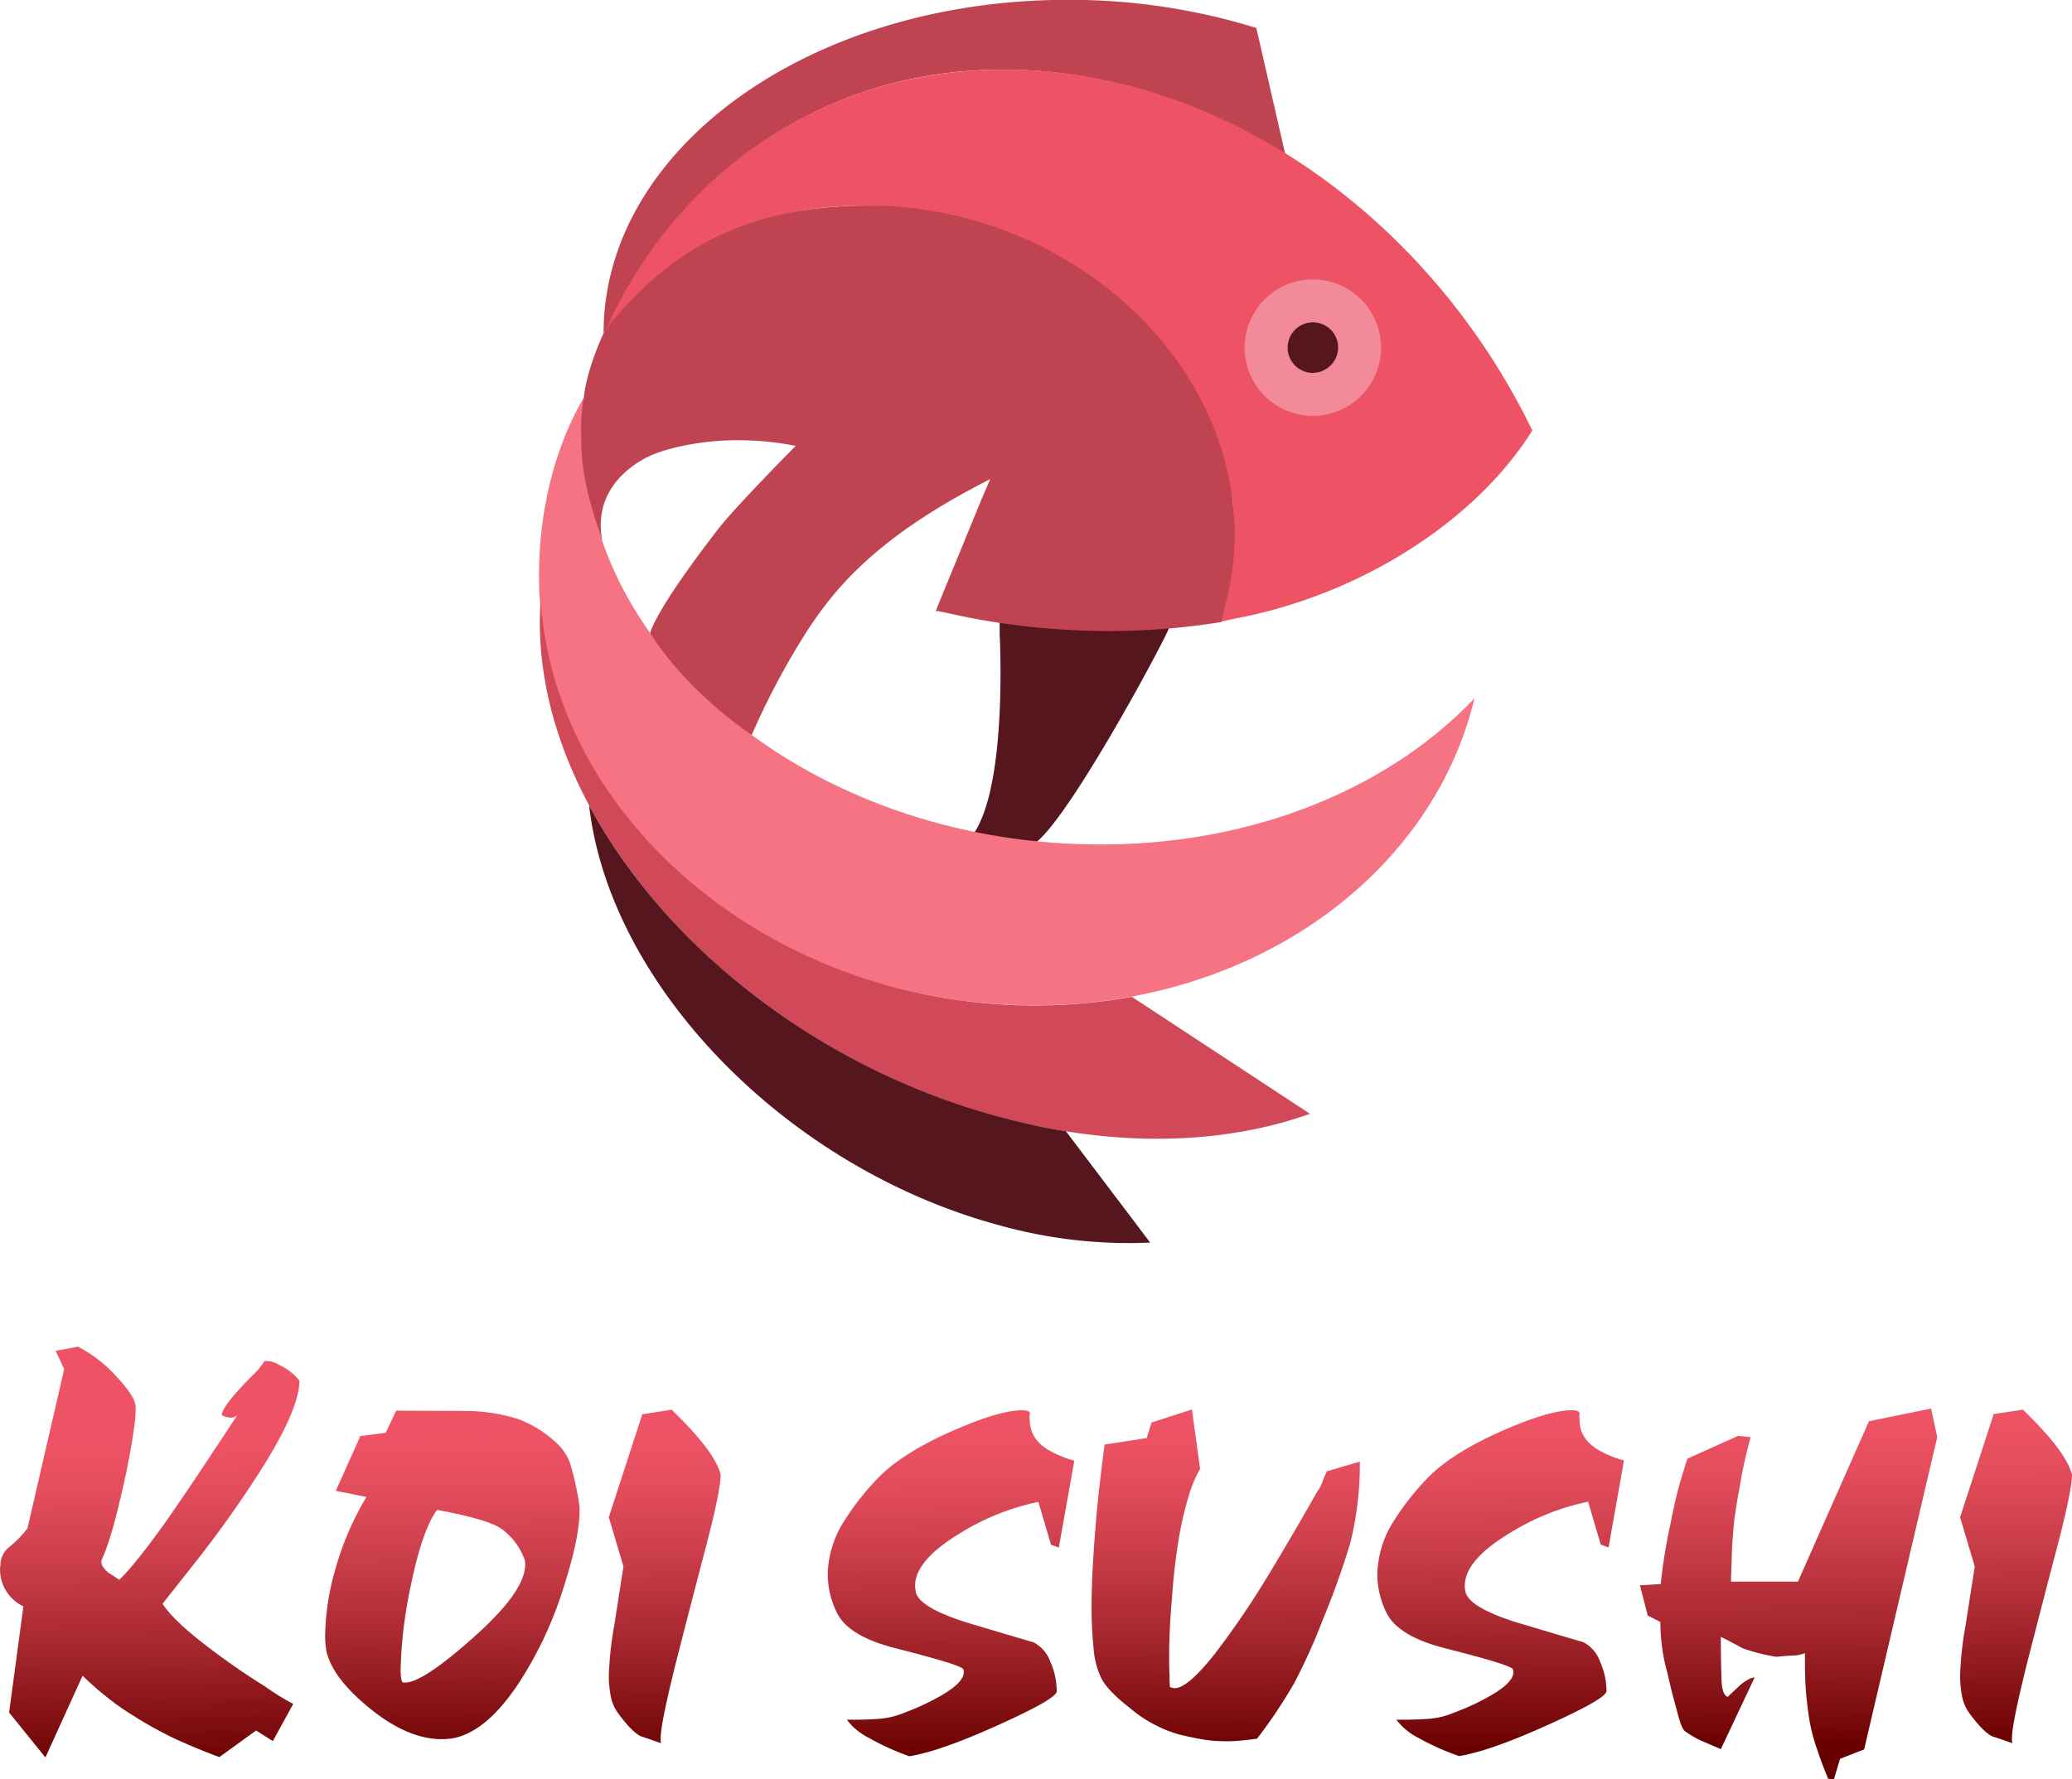
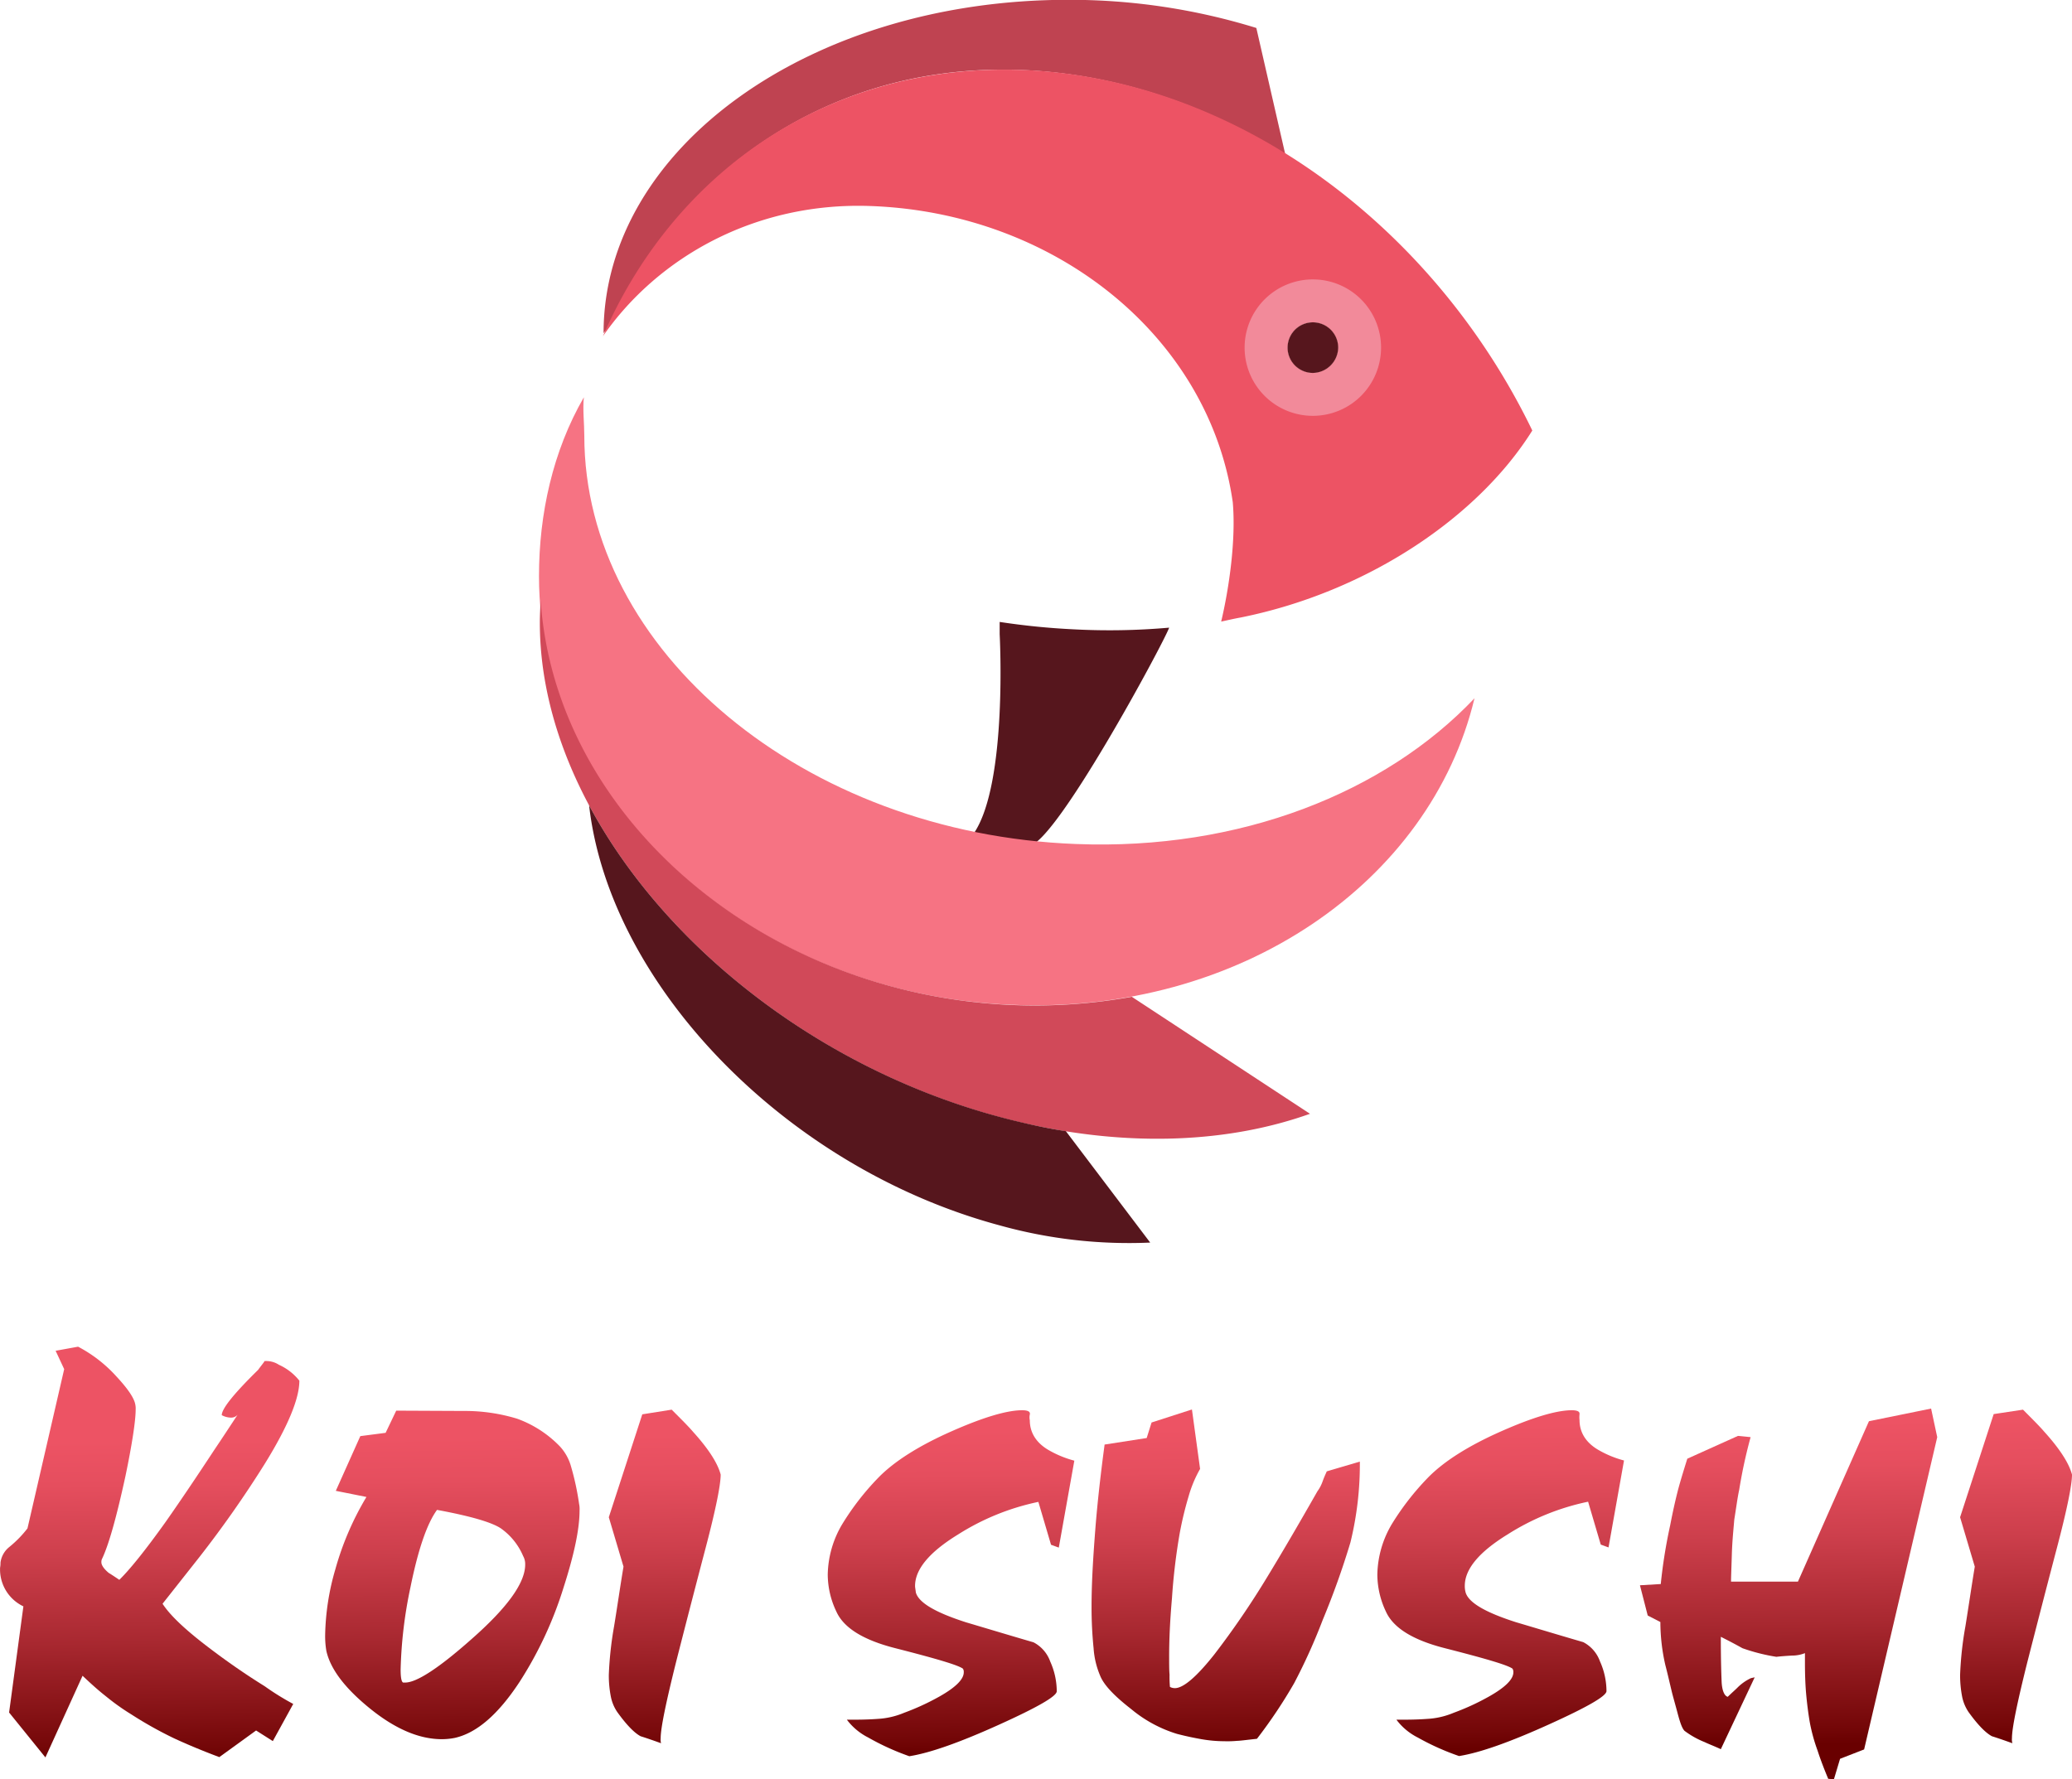
<svg xmlns="http://www.w3.org/2000/svg" xmlns:xlink="http://www.w3.org/1999/xlink" id="Layer_1" data-name="Layer 1" viewBox="0 0 466.77 400.94">
  <defs>
    <style>.cls-1{fill:#bf4351;}.cls-1,.cls-10,.cls-11,.cls-12,.cls-13,.cls-14,.cls-2,.cls-3,.cls-4,.cls-5,.cls-6,.cls-7,.cls-8,.cls-9{fill-rule:evenodd;}.cls-2{fill:#ed5364;}.cls-3{fill:#56161d;}.cls-4{fill:#f67383;}.cls-5{fill:#d14959;}.cls-6{fill:#f28a9a;}.cls-7{fill:url(#linear-gradient);}.cls-8{fill:url(#linear-gradient-2);}.cls-9{fill:url(#linear-gradient-3);}.cls-10{fill:url(#linear-gradient-4);}.cls-11{fill:url(#linear-gradient-5);}.cls-12{fill:url(#linear-gradient-6);}.cls-13{fill:url(#linear-gradient-7);}.cls-14{fill:url(#linear-gradient-8);}</style>
    <linearGradient id="linear-gradient" x1="53.94" y1="353.96" x2="54.82" y2="429.7" gradientUnits="userSpaceOnUse">
      <stop offset="0" stop-color="#ed5364" />
      <stop offset="0.13" stop-color="#e54e5e" />
      <stop offset="0.34" stop-color="#cd3f4c" />
      <stop offset="0.6" stop-color="#a82830" />
      <stop offset="0.91" stop-color="#740708" />
      <stop offset="0.96" stop-color="#690000" />
    </linearGradient>
    <linearGradient id="linear-gradient-2" x1="121.85" y1="353.17" x2="122.73" y2="428.91" xlink:href="#linear-gradient" />
    <linearGradient id="linear-gradient-3" x1="169.71" y1="352.61" x2="170.59" y2="428.36" xlink:href="#linear-gradient" />
    <linearGradient id="linear-gradient-4" x1="234.34" y1="351.86" x2="235.22" y2="427.61" xlink:href="#linear-gradient" />
    <linearGradient id="linear-gradient-5" x1="296.15" y1="351.14" x2="297.03" y2="426.89" xlink:href="#linear-gradient" />
    <linearGradient id="linear-gradient-6" x1="358.14" y1="350.42" x2="359.02" y2="426.17" xlink:href="#linear-gradient" />
    <linearGradient id="linear-gradient-7" x1="423" y1="349.67" x2="423.88" y2="425.41" xlink:href="#linear-gradient" />
    <linearGradient id="linear-gradient-8" x1="474.06" y1="349.07" x2="474.95" y2="424.82" xlink:href="#linear-gradient" />
  </defs>
  <path class="cls-1" d="M157.06,103.39C173.07,68.52,205.54,45,246.2,45c22.45,0,44.34,7,63.66,19.13l-6.53-28.52a142.45,142.45,0,0,0-42.41-6.34c-58.23,0-104.64,33.53-104.64,75.11Z" transform="translate(-20.31 -29.31)" />
  <path class="cls-2" d="M365.23,125.76C342.14,78.48,295.68,45,246.56,45c-41.58,0-74.79,24-90.42,60.07,12.32-17.75,34.23-30.24,60.16-29.34,41.6,1.44,76.35,29.34,81.72,66.73.74,8.47-.81,19.32-2.61,26.91,1.29-.27,2.85-.64,4.41-.92,28.7-5.79,53.54-22.72,65.68-42.13Zm-49.16-12.42a5.71,5.71,0,1,1,5.7-5.7A5.79,5.79,0,0,1,316.07,113.34Z" transform="translate(-20.31 -29.31)" />
  <path class="cls-3" d="M234.84,216.28a5.61,5.61,0,0,1,1.29.09c5.33,1.29,10.12,2.9,15.76,3.54s30.79-46.13,31.8-49.17h0a153,153,0,0,1-21.62.37,161.48,161.48,0,0,1-16.56-1.66v2.76s1.84,33.63-5.81,44.86c-1,1.38-4.21-1.62-4.86-.79" transform="translate(-20.31 -29.31)" />
  <path class="cls-4" d="M352.48,186.65c-20.15,21.25-52.8,34.31-89.78,32.84-61.18-2.3-110.76-43.51-110.76-92,0-2.74-.39-5.94-.1-8.66-7,12.11-10.11,26.32-10.11,40.3,0,50.87,47.65,94.2,106.43,96.59,51.42,2.21,94.38-27.6,104.32-69.08" transform="translate(-20.31 -29.31)" />
  <path class="cls-5" d="M275.22,253.93a122.8,122.8,0,0,1-26.87,1.84c-56.66-2.39-103-42.69-106.24-91.16-.1,1.65-.19,3.31-.19,5,0,48.48,48.85,99,109.1,112.78,24.1,5.52,46.37,4.33,64.4-2.11l-40.2-26.4" transform="translate(-20.31 -29.31)" />
-   <path class="cls-1" d="M295.46,169.45c.09,0,.37-1.93.92-4a60.83,60.83,0,0,0,1.84-21c-3.22-38-40.1-68.81-82.33-68.81-24.65,0-42.92,7.95-58.23,26.77l-1.38,2s-3.73,7.78-4.44,14.42a46.8,46.8,0,0,0-.58,4.9c-.09,1.74,0,3.1,0,4.94,0,8,2.29,15.26,4.77,22.71h0c-2.91-14.42,11.54-19.71,11.54-19.71s13.07-5.61,32-1.89c0,0-13.56,13.66-17.51,18.78-4.71,6.11-13.39,17.71-15.31,23.37,5,8,13.67,16.66,22.9,23a168.55,168.55,0,0,1,12.7-23.79c6.08-9.2,15.4-20.91,41.05-33.88l-2,4.6-10.3,25.11a22.47,22.47,0,0,1,2.58.46,162,162,0,0,0,28.42,3.87,158.78,158.78,0,0,0,33.39-1.84" transform="translate(-20.31 -29.31)" />
  <path class="cls-3" d="M260.41,284.19c-3.13-.46-6.26-1.1-9.39-1.84-43.05-9.84-80.21-38.36-98-71.57,4.6,40.39,44.25,81.69,92.55,94.66a108.34,108.34,0,0,0,33.85,3.86l-19-25.11" transform="translate(-20.31 -29.31)" />
  <path class="cls-6" d="M316.07,92.27a15.37,15.37,0,1,0,15.36,15.37A15.36,15.36,0,0,0,316.07,92.27Zm0,21.07a5.71,5.71,0,1,1,5.7-5.7A5.79,5.79,0,0,1,316.07,113.34Z" transform="translate(-20.31 -29.31)" />
  <path class="cls-7" d="M79.84,336.14c-.46.64-.92,1.19-1.38,1.84-5.43,5.33-8.19,8.74-8.19,10.21a4.5,4.5,0,0,0,2,.55,1.92,1.92,0,0,0,1.56-.64c-1.75,2.66-3.5,5.33-5.24,7.91q-6.35,9.66-11,16.28c-4.6,6.44-8.1,10.76-10.4,13-1.1-.74-1.93-1.29-2.39-1.56-1.1-.92-1.65-1.75-1.65-2.4a1.77,1.77,0,0,1,.09-.64c1.56-3.22,3.31-9.47,5.33-18.76,1.57-7.55,2.3-12.61,2.3-15a4.32,4.32,0,0,0-.09-1.19c-.28-1.48-1.75-3.59-4.23-6.26a31.1,31.1,0,0,0-8.65-6.72l-5.06.92,1.93,4.14-8.27,35.88a25.11,25.11,0,0,1-4.14,4.23,5.38,5.38,0,0,0-1.94,3.5,5.06,5.06,0,0,1-.09,1.1,9.21,9.21,0,0,0,5.25,8.74l-3.22,23.92,8.18,10.12,8.37-18.4c1.94,1.84,3.68,3.4,5.34,4.69a51.6,51.6,0,0,0,5.7,4.05A88.42,88.42,0,0,0,59.51,421c2.39,1.11,5.79,2.58,10.21,4.24l8.28-6,3.77,2.39,4.6-8.37a58.22,58.22,0,0,1-6.44-4c-4.6-2.85-8.92-5.89-12.88-8.92-5.06-3.86-8.46-7.08-10.12-9.66l8.28-10.49a245.88,245.88,0,0,0,14.72-21c5.24-8.46,7.82-14.72,7.82-18.77a12.32,12.32,0,0,0-4.6-3.58,5.24,5.24,0,0,0-3.31-.83" transform="translate(-20.31 -29.31)" />
  <path class="cls-8" d="M118.75,369.53q11.18,2.07,14.35,4.14a14.61,14.61,0,0,1,5.06,6.26,3.7,3.7,0,0,1,.46,1.93c0,4.14-4.05,9.75-12.23,16.92-7.27,6.44-12.24,9.66-14.81,9.66h-.46c-.37-.18-.56-1.1-.56-2.94A100,100,0,0,1,112.77,387c1.75-8.65,3.77-14.44,6-17.48m-9.2-22.35-2.39,5-5.7.74-5.52,12.33,6.9,1.38a66.1,66.1,0,0,0-7,16.28,55.86,55.86,0,0,0-2.3,14.81,19.67,19.67,0,0,0,.27,3.59c.92,4.14,4.23,8.46,9.84,13s11,6.9,16.19,6.9a15.23,15.23,0,0,0,2.86-.28c5-1.1,9.84-5.33,14.62-12.6a86.42,86.42,0,0,0,9.94-21.34c2.39-7.45,3.59-13.16,3.59-17.3a5.57,5.57,0,0,0-.1-1.47,60.44,60.44,0,0,0-1.93-8.83,11,11,0,0,0-2.39-4.14,25.37,25.37,0,0,0-9.66-6.26,40.4,40.4,0,0,0-12-1.74Z" transform="translate(-20.31 -29.31)" />
  <path class="cls-9" d="M165,348l-7.54,23.19,3.31,11.13c-.74,4.41-1.38,8.92-2.12,13.43a80,80,0,0,0-1.19,11,24.88,24.88,0,0,0,.46,4.87,9.34,9.34,0,0,0,1.47,3.5c2.12,2.94,3.86,4.69,5.24,5.42,1.48.46,3,1,4.6,1.57a3,3,0,0,1-.09-1.11c0-2.3,1.2-8.09,3.5-17.29,2.11-8.28,4.32-16.83,6.62-25.57s3.4-14.26,3.4-16.56c-.64-2.48-2.66-5.7-6.16-9.57-1.1-1.29-2.76-2.94-4.88-5.06L165,348" transform="translate(-20.31 -29.31)" />
  <path class="cls-10" d="M252.32,348v-.18c0-.46-.55-.74-1.75-.74-3.4,0-8.74,1.57-16,4.79s-12.79,6.71-16.38,10.39a59.47,59.47,0,0,0-8.09,10.4,22.89,22.89,0,0,0-3.32,11.5,19.49,19.49,0,0,0,1.94,8.28c1.65,3.68,6.07,6.43,13.34,8.27,9,2.3,14.07,3.78,15.17,4.6a1.35,1.35,0,0,1,.19.83c0,1.57-1.84,3.41-5.61,5.52a55.21,55.21,0,0,1-7.82,3.59,17.86,17.86,0,0,1-6,1.38c-2.39.18-4.69.18-6.9.18a13.77,13.77,0,0,0,4.78,4,56.37,56.37,0,0,0,9.29,4.23c4.69-.74,11.41-3.13,20.15-7.08s13.06-6.44,13.06-7.55a16.38,16.38,0,0,0-1.47-6.71,7.84,7.84,0,0,0-3.77-4.33c-5.06-1.47-10.12-3-15.18-4.5-6.9-2.21-10.67-4.42-11.32-6.72-.09-.73-.18-1.19-.18-1.47q0-5.65,9.66-11.59a54.46,54.46,0,0,1,18.12-7.36l2.85,9.66,1.75.64,3.5-19.59a23.5,23.5,0,0,1-5.8-2.39c-2.85-1.66-4.23-4-4.23-6.72a3.12,3.12,0,0,1,0-1.29" transform="translate(-20.31 -29.31)" />
  <path class="cls-11" d="M288.84,346.9l-9.11,2.94-1.1,3.5-9.48,1.47c-.92,6.9-1.65,13.34-2.11,19.32s-.83,11.77-.83,17.2a91.62,91.62,0,0,0,.46,9.38,19,19,0,0,0,1.47,6.17c.83,2.11,3.22,4.6,7,7.54A29.67,29.67,0,0,0,285.44,420c2.11.55,3.95.92,5.52,1.2a30.62,30.62,0,0,0,5.15.46,24.07,24.07,0,0,0,2.94-.09c.55,0,2-.19,4.42-.46a111.27,111.27,0,0,0,8.37-12.51,130.38,130.38,0,0,0,6.44-14.26,180.83,180.83,0,0,0,6.25-17.48,74,74,0,0,0,2.12-18.21l-7.45,2.2c-.19.46-.56,1.2-.92,2.21a8.7,8.7,0,0,1-1.2,2.3q-6.43,11.31-11.31,19.32a190.26,190.26,0,0,1-11.87,17.38c-4,5.06-7,7.64-8.92,7.64a2.37,2.37,0,0,1-1.11-.28,25.29,25.29,0,0,1-.09-2.76c-.09-1-.09-2.48-.09-4.23,0-3.49.18-7.82.64-13.06a138.35,138.35,0,0,1,1.75-14.63,79.27,79.27,0,0,1,2-8.28,27.52,27.52,0,0,1,2.58-6.16l-1.84-13.43" transform="translate(-20.31 -29.31)" />
  <path class="cls-12" d="M376.14,348v-.18c0-.46-.55-.74-1.75-.74-3.4,0-8.74,1.57-16,4.79S345.6,358.58,342,362.26a60,60,0,0,0-8.1,10.4,23,23,0,0,0-3.31,11.5,19.63,19.63,0,0,0,1.93,8.28c1.66,3.68,6.08,6.43,13.34,8.27,9,2.3,14.08,3.78,15.18,4.6a1.42,1.42,0,0,1,.19.83c0,1.57-1.84,3.41-5.62,5.52a54.2,54.2,0,0,1-7.82,3.59,17.8,17.8,0,0,1-6,1.38c-2.4.18-4.7.18-6.9.18a13.68,13.68,0,0,0,4.78,4A56.37,56.37,0,0,0,349,425c4.69-.74,11.41-3.13,20.15-7.08s13.06-6.44,13.06-7.55a16.38,16.38,0,0,0-1.47-6.71,7.84,7.84,0,0,0-3.77-4.33c-5.06-1.47-10.12-3-15.18-4.5-6.9-2.21-10.67-4.42-11.32-6.72a5.59,5.59,0,0,1-.18-1.47q0-5.65,9.66-11.59a54.38,54.38,0,0,1,18.12-7.36l2.85,9.66,1.75.64,3.49-19.59a23.27,23.27,0,0,1-5.79-2.39c-2.85-1.66-4.23-4-4.23-6.72a5.57,5.57,0,0,1,0-1.29" transform="translate(-20.31 -29.31)" />
  <path class="cls-13" d="M400.42,358c-1.1,3.5-1.84,6-2.2,7.45-.56,2.21-1.11,4.69-1.66,7.55a116.19,116.19,0,0,0-2.12,13.24l-4.69.28,1.75,6.81,2.85,1.47a43.64,43.64,0,0,0,1.11,9.66c.46,1.74.92,3.77,1.47,6.07.27,1.1.73,2.67,1.29,4.78s1,3.4,1.56,4a19.66,19.66,0,0,0,4.6,2.57c.73.37,2,.83,3.59,1.57l7.63-16.19-.83.18a10.67,10.67,0,0,0-3.12,2.21c-.46.46-1.2,1.1-2.12,2-.74-.18-1.29-1.38-1.38-3.4s-.18-5.43-.18-10.12c1.65.83,3.22,1.65,4.87,2.57a42.79,42.79,0,0,0,7.64,1.94c.82-.1,2-.19,3.49-.28a7.84,7.84,0,0,0,2.95-.55V404c0,2.57.09,5,.27,7s.46,4.32.83,6.44a39.68,39.68,0,0,0,1.75,6.34c.64,2,1.47,4.14,2.39,6.35l1.29.09,1.38-4.6,5.42-2.11,16.47-70.37-1.38-6.44-14,2.85-16,36.15H410.27c0-1.1.09-3.13.18-6.16s.37-5.61.55-7.82c.46-2.85.74-5.06,1.11-6.72a111.29,111.29,0,0,1,2.57-11.86l-2.85-.28L400.42,358" transform="translate(-20.31 -29.31)" />
  <path class="cls-14" d="M469.42,348l-7.55,23.19,3.31,11.13c-.73,4.41-1.38,8.92-2.11,13.43a78.47,78.47,0,0,0-1.2,11,25.67,25.67,0,0,0,.46,4.87,9.5,9.5,0,0,0,1.47,3.5c2.12,2.94,3.87,4.69,5.25,5.42,1.47.46,3,1,4.6,1.57a3,3,0,0,1-.1-1.11c0-2.3,1.2-8.09,3.5-17.29,2.12-8.28,4.32-16.83,6.62-25.57s3.41-14.26,3.41-16.56c-.65-2.48-2.67-5.7-6.17-9.57-1.1-1.29-2.76-2.94-4.87-5.06l-6.62,1" transform="translate(-20.31 -29.31)" />
  <path class="cls-3" d="M321.77,107.64a5.7,5.7,0,1,0-5.7,5.7,5.79,5.79,0,0,0,5.7-5.7" transform="translate(-20.31 -29.31)" />
</svg>